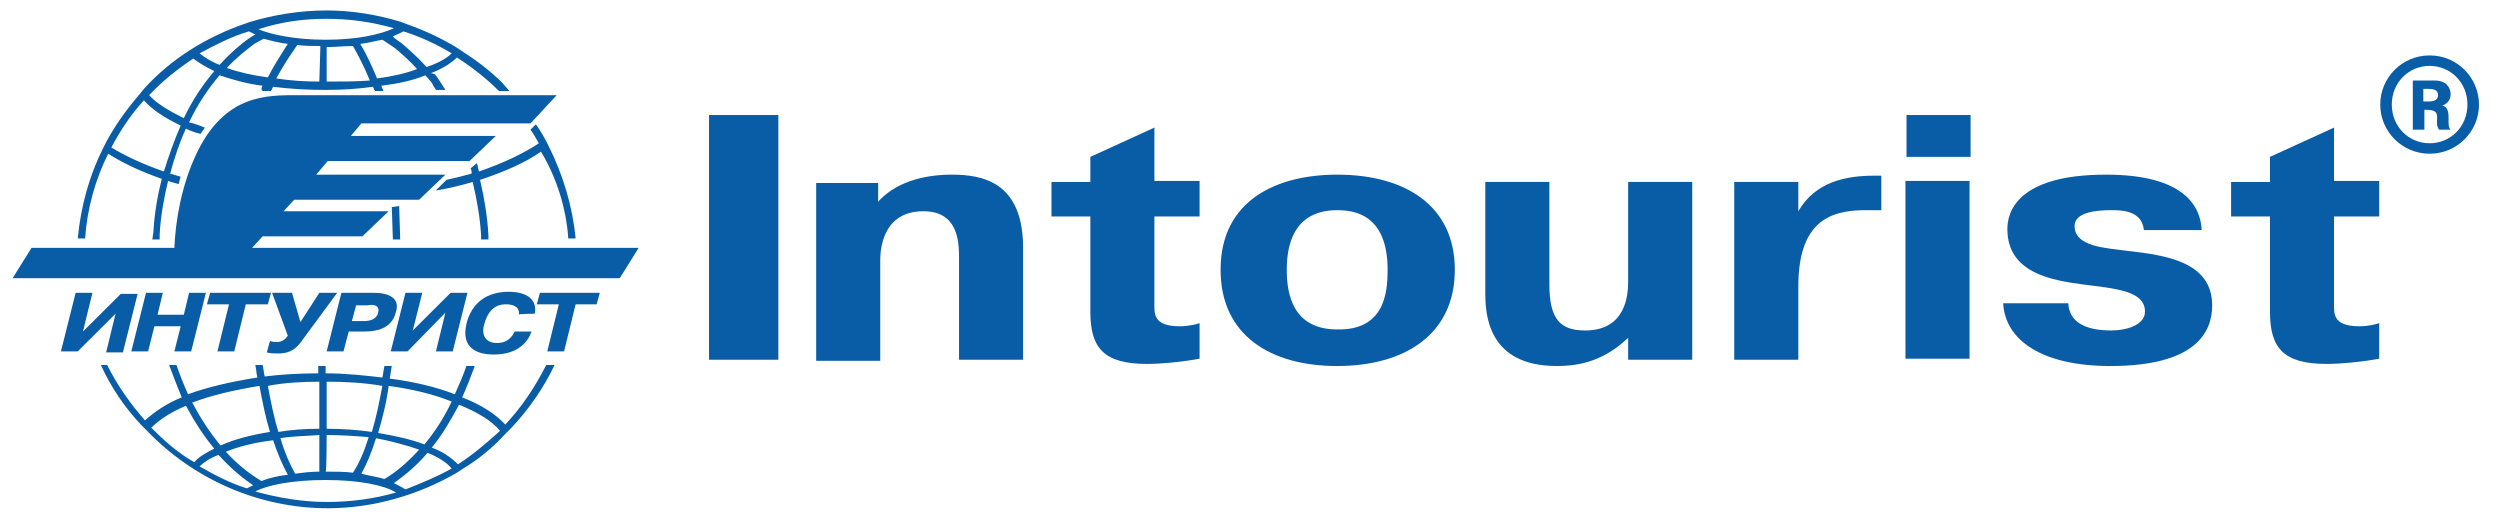
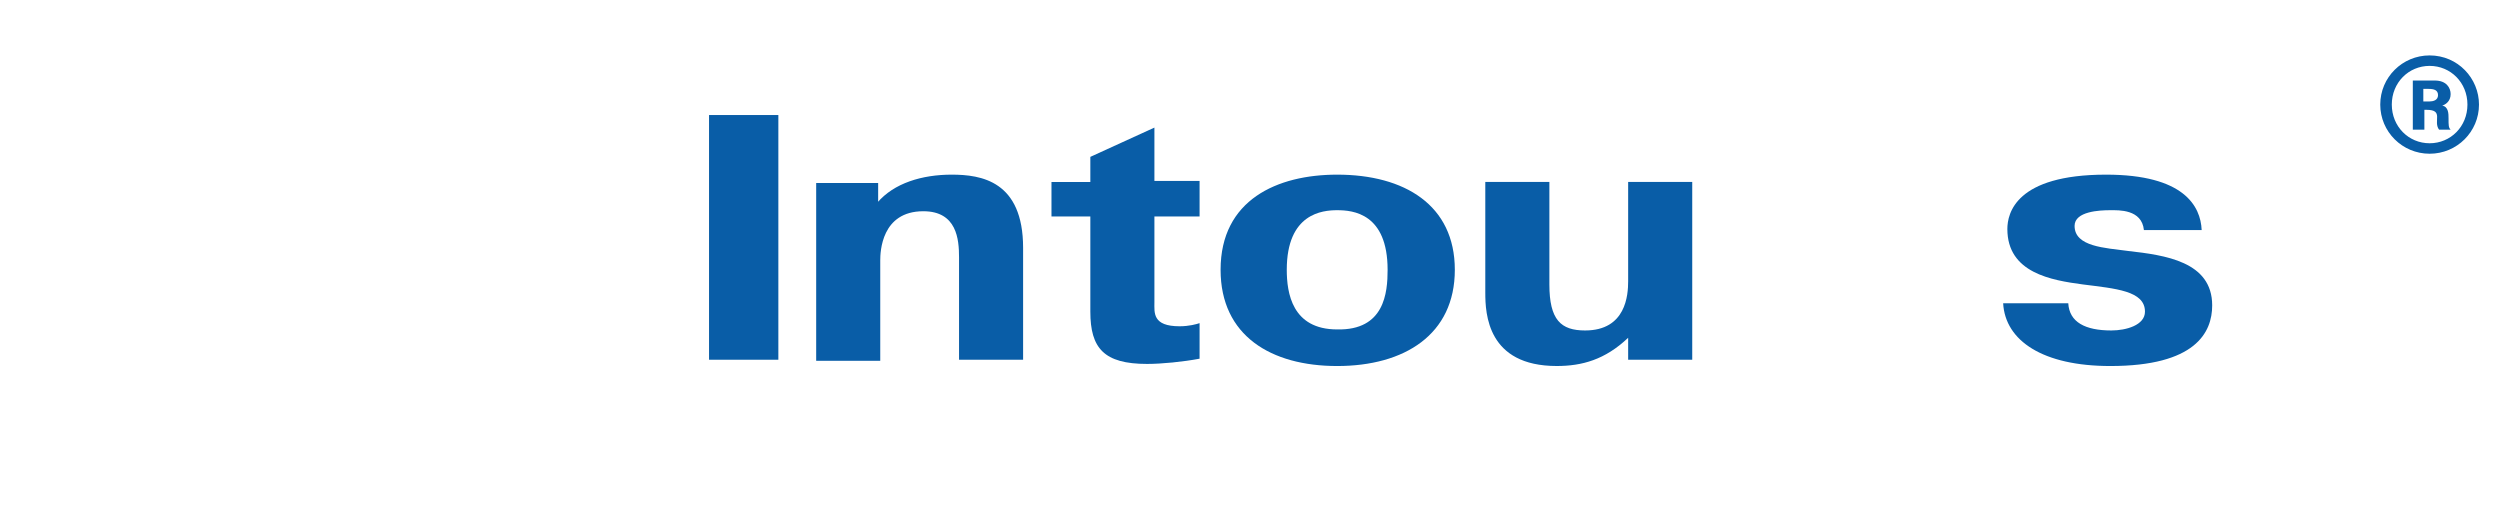
<svg xmlns="http://www.w3.org/2000/svg" width="161" height="33" viewBox="0 0 161 33" fill="none">
  <path d="M157.28 6.802C157.483 6.735 157.821 6.533 157.821 6.061C157.821 5.657 157.55 5.186 156.806 5.186H155.385V8.351H156.13V7.072H156.265C157.415 7.072 156.671 7.812 157.077 8.351H157.821C157.686 8.217 157.686 8.082 157.686 7.61C157.686 7.341 157.686 6.87 157.28 6.802ZM156.468 6.533H156.062V5.725H156.4C156.738 5.725 157.009 5.792 157.009 6.129C157.009 6.466 156.671 6.533 156.468 6.533Z" fill="#095DA7" />
  <path d="M50.126 7.408H45.662V23.167H50.126V7.408Z" fill="#095DA7" />
  <path d="M56.486 13.066C57.568 11.786 59.394 11.247 61.288 11.247C63.183 11.247 65.888 11.651 65.888 15.961V23.168H61.762V16.568C61.762 15.423 61.627 13.604 59.462 13.604C56.756 13.604 56.688 16.231 56.688 16.77V23.235H52.562V11.786H56.553V13.066H56.486Z" fill="#095DA7" />
  <path d="M67.715 11.719H70.218V10.102L74.344 8.217V11.651H77.253V13.941H74.344V19.463C74.344 20.137 74.209 21.012 75.968 21.012C76.577 21.012 77.05 20.878 77.253 20.81V23.1C76.171 23.302 74.818 23.437 73.871 23.437C71.097 23.437 70.218 22.427 70.218 20.07V13.941H67.715V11.719Z" fill="#095DA7" />
  <path d="M78.606 17.376C78.606 12.864 82.259 11.247 86.115 11.247C90.444 11.247 93.691 13.2 93.691 17.376C93.691 21.551 90.444 23.572 86.115 23.572C81.853 23.572 78.606 21.619 78.606 17.376ZM89.362 17.376C89.362 13.739 87.13 13.537 86.115 13.537C85.168 13.537 82.868 13.739 82.868 17.376C82.868 18.857 83.206 21.215 86.115 21.215C89.159 21.282 89.362 18.857 89.362 17.376Z" fill="#095DA7" />
  <path d="M104.853 21.753C103.365 23.167 101.877 23.571 100.253 23.571C95.789 23.571 95.653 20.204 95.653 18.857V11.718H99.78V18.318C99.78 20.608 100.524 21.282 102.08 21.282C104.718 21.282 104.853 18.992 104.853 18.116V11.718H108.98V23.167H104.853V21.753Z" fill="#095DA7" />
-   <path d="M121.156 13.536C120.818 13.536 120.412 13.536 120.074 13.536C117.706 13.536 115.812 14.412 115.812 18.453V23.167H111.685V11.718H115.812V13.604C116.894 11.718 118.856 11.314 120.682 11.314H121.156V13.536Z" fill="#095DA7" />
-   <path d="M122.78 7.408H126.906V10.102H122.78V7.408ZM126.839 23.1H122.712V11.651H126.839V23.1Z" fill="#095DA7" />
  <path d="M133.197 19.531C133.265 20.743 134.28 21.282 135.971 21.282C136.918 21.282 138.136 20.945 138.136 20.07C138.136 18.723 136.241 18.588 134.144 18.319C132.115 18.049 129.274 17.578 129.274 14.749C129.274 13.739 129.815 11.247 135.633 11.247C140.638 11.247 141.721 13.268 141.788 14.817H138.068C137.933 13.47 136.444 13.537 135.903 13.537C135.227 13.537 133.603 13.604 133.603 14.547C133.603 15.894 135.565 15.961 137.053 16.163C139.421 16.433 142.465 16.837 142.465 19.666C142.465 21.417 141.383 23.572 135.903 23.572C131.574 23.572 129.138 21.955 129.003 19.531H133.197Z" fill="#095DA7" />
-   <path d="M143.683 11.719H146.186V10.102L150.312 8.217V11.651H153.221V13.941H150.312V19.463C150.312 20.137 150.177 21.012 151.936 21.012C152.545 21.012 153.018 20.878 153.221 20.81V23.1C152.139 23.302 150.786 23.437 149.839 23.437C147.065 23.437 146.186 22.427 146.186 20.07V13.941H143.683V11.719Z" fill="#095DA7" />
  <path d="M156.468 3.569C154.709 3.569 153.288 4.983 153.288 6.734C153.288 8.485 154.709 9.9 156.468 9.9C158.227 9.9 159.647 8.485 159.647 6.734C159.647 5.051 158.294 3.569 156.468 3.569ZM156.468 9.226C155.115 9.226 154.032 8.149 154.032 6.734C154.032 5.32 155.115 4.243 156.468 4.243C157.821 4.243 158.903 5.32 158.903 6.734C158.903 8.149 157.821 9.226 156.468 9.226Z" fill="#095DA7" />
-   <path d="M16.235 15.961L16.912 15.22H23.338L25.03 13.604H18.265L18.941 12.863H26.991L28.683 11.247H20.362L21.106 10.371H30.238L31.93 8.755H22.594L23.271 7.947H34.162L35.853 6.129H19.212C17.183 6.129 14.477 6.061 12.65 9.9C11.636 12.055 11.297 14.345 11.23 15.961H2.03L0.812 17.914H39.912L41.13 15.961H16.235ZM24.353 20.137C24.285 20.474 23.947 20.675 23.474 20.675H22.662L22.933 19.665H23.677C23.947 19.598 24.488 19.598 24.353 20.137ZM24.083 18.857H21.985L21.038 22.629H22.121L22.459 21.349H23.474C24.015 21.349 25.233 21.282 25.503 20.069C25.774 19.194 25.03 18.857 24.083 18.857ZM26.112 18.857L25.165 22.629H26.247L28.683 20.137L28.074 22.629H29.156L30.103 18.857H29.021L26.585 21.282L27.194 18.857H26.112ZM17.859 22.022C17.656 22.022 17.521 22.022 17.386 21.955L17.183 22.696C17.453 22.763 17.588 22.763 17.859 22.763C18.4 22.763 18.941 22.696 19.483 21.888L21.715 18.857H20.565L19.347 20.743L18.806 18.857H17.521L18.535 21.618C18.4 21.82 18.197 22.022 17.859 22.022ZM6.833 22.696H7.915L8.862 18.924H7.78L5.344 21.349L5.953 18.857H4.871L3.924 22.629H5.006L7.441 20.204L6.833 22.696ZM9.403 18.857L8.456 22.629H9.538L9.944 21.012H11.636L11.23 22.629H12.312L13.259 18.857H12.177L11.838 20.271H10.147L10.486 18.857H9.403ZM34.433 20.204C34.568 19.665 34.365 18.79 32.741 18.79C32.268 18.79 30.509 18.857 30.035 20.878C29.697 22.359 30.644 22.831 31.794 22.831C33.418 22.831 34.027 21.955 34.23 21.349H33.147C33.012 21.618 32.741 22.09 31.997 22.09C31.253 22.09 30.983 21.551 31.186 20.878C31.524 19.598 32.336 19.598 32.606 19.598C32.877 19.598 33.486 19.665 33.418 20.271C33.35 20.204 34.433 20.204 34.433 20.204ZM34.568 19.598H35.989L35.244 22.629H36.327L37.071 19.598H38.424L38.627 18.857H34.771L34.568 19.598ZM13.327 19.598H14.747L14.003 22.629H15.085L15.83 19.598H17.25L17.453 18.857H13.53L13.327 19.598ZM36.597 15.355H37.071C36.868 13.267 36.259 11.247 35.312 9.361L35.244 9.227C35.041 8.822 34.839 8.486 34.568 8.082L34.5 8.014L34.162 8.351C34.365 8.62 34.5 8.89 34.703 9.227C33.688 9.9 32.403 10.506 30.847 11.045C30.78 10.843 30.78 10.708 30.712 10.506L30.306 10.843C30.374 10.977 30.374 11.045 30.374 11.18C29.9 11.314 29.359 11.449 28.75 11.584L28.48 11.853L28.074 12.257C28.141 12.257 28.141 12.257 28.141 12.257C28.953 12.122 29.765 11.92 30.441 11.718C30.712 12.863 30.915 14.008 30.983 15.153C30.983 15.153 30.983 15.355 30.983 15.422H31.456C31.456 15.355 31.456 15.288 31.456 15.153C31.389 13.941 31.186 12.729 30.915 11.584C32.538 11.045 33.891 10.439 34.839 9.765C35.853 11.449 36.462 13.402 36.597 15.355ZM9.268 6.465C9.809 7.071 10.621 7.61 11.636 8.082C11.23 9.024 10.891 9.967 10.553 11.045C9.2 10.573 8.05 10.035 7.171 9.496C7.78 8.351 8.456 7.341 9.268 6.465ZM12.447 3.771C12.786 4.041 13.259 4.31 13.8 4.58C13.056 5.455 12.38 6.465 11.838 7.61C10.891 7.139 10.08 6.667 9.606 6.129C10.418 5.253 11.433 4.445 12.447 3.771ZM16.033 2.02C16.168 2.088 16.303 2.155 16.439 2.222L16.1 2.424C15.424 2.896 14.747 3.502 14.139 4.176C13.597 3.973 13.191 3.704 12.853 3.435C13.868 2.896 14.883 2.357 16.033 2.02ZM21.038 1.212C22.527 1.212 23.947 1.414 25.368 1.818C24.488 2.222 23 2.559 20.971 2.559C19.009 2.559 17.453 2.222 16.641 1.886C18.062 1.414 19.483 1.212 21.038 1.212ZM25.977 2.02C27.059 2.357 28.074 2.829 29.088 3.435C28.75 3.771 28.141 4.108 27.465 4.31C26.924 3.704 26.383 3.233 25.841 2.761C25.841 2.761 25.503 2.559 25.3 2.357C25.503 2.222 25.774 2.155 25.977 2.02ZM24.285 5.051C23.947 4.243 23.541 3.367 23.203 2.829C23.744 2.761 24.218 2.627 24.624 2.559L25.436 3.098C25.909 3.502 26.45 3.973 26.856 4.445C26.18 4.714 25.3 4.916 24.285 5.051ZM21.038 5.253V3.031C21.647 3.031 22.189 2.963 22.73 2.963C23 3.435 23.474 4.31 23.812 5.186C22.933 5.253 21.985 5.253 21.038 5.253ZM20.565 5.253C19.55 5.253 18.671 5.186 17.791 5.051C18.13 4.445 18.535 3.771 18.874 3.3L19.144 2.896C19.618 2.963 20.091 2.963 20.633 2.963L20.565 5.253ZM17.25 4.984C16.235 4.849 15.356 4.647 14.612 4.378C15.153 3.771 15.762 3.3 16.371 2.829L16.98 2.492C17.453 2.627 17.994 2.761 18.535 2.829L18.4 3.031C18.062 3.569 17.588 4.31 17.25 4.984ZM6.968 9.9C7.915 10.506 9.065 11.045 10.418 11.516C10.147 12.594 9.944 13.739 9.877 14.951L9.809 15.422H10.283V15.086C10.35 13.873 10.553 12.796 10.824 11.651C11.027 11.718 11.23 11.786 11.5 11.853C11.568 11.718 11.568 11.516 11.636 11.382C11.433 11.314 11.162 11.247 10.959 11.18C11.23 10.169 11.568 9.159 11.974 8.284C12.244 8.418 12.583 8.553 12.921 8.62C12.989 8.486 13.124 8.351 13.191 8.216C12.853 8.082 12.515 7.947 12.177 7.88C12.718 6.735 13.394 5.724 14.139 4.849C14.95 5.118 15.83 5.388 16.912 5.522C16.844 5.59 16.844 5.724 16.844 5.792L16.912 5.859H17.318H17.453C17.453 5.792 17.521 5.792 17.521 5.724L17.588 5.59C18.671 5.724 19.753 5.792 20.971 5.792C22.053 5.792 23.068 5.724 24.015 5.59L24.083 5.724C24.083 5.792 24.083 5.792 24.15 5.792V5.859H24.691L24.556 5.522C25.639 5.388 26.585 5.186 27.397 4.849C27.533 4.984 27.668 5.186 27.803 5.32C27.871 5.455 27.939 5.59 28.074 5.792H28.683C28.683 5.792 28.48 5.455 28.209 5.051C28.141 4.984 28.074 4.849 28.006 4.782C27.803 4.714 27.803 4.714 27.735 4.714C28.48 4.445 29.088 4.041 29.427 3.704C30.374 4.31 31.321 5.051 32.133 5.859H32.809C32.674 5.724 32.336 5.32 32.336 5.32C31.591 4.58 30.712 3.906 29.765 3.3L29.359 3.031C28.344 2.424 27.33 1.953 26.18 1.549L25.841 1.414C24.285 0.943 22.662 0.673 21.038 0.673C19.347 0.673 17.656 0.943 16.1 1.414L15.897 1.482C13.327 2.357 11.027 3.771 9.268 5.724L8.997 6.061C8.186 7.004 7.441 8.014 6.833 9.159L6.63 9.563C5.75 11.314 5.209 13.267 5.006 15.355H5.48C5.615 13.402 6.156 11.516 6.968 9.9ZM29.494 29.902C29.088 29.498 28.547 29.094 27.803 28.825C28.48 28.016 29.021 27.073 29.562 26.063C30.712 26.535 31.659 27.073 32.2 27.747C31.389 28.488 30.441 29.296 29.494 29.902ZM26.112 31.518C25.909 31.384 25.639 31.249 25.368 31.114C26.112 30.576 26.856 29.969 27.533 29.161C28.209 29.431 28.75 29.767 29.088 30.171C28.141 30.71 27.127 31.114 26.112 31.518ZM21.038 32.327C19.483 32.327 17.927 32.057 16.439 31.653C17.183 31.249 18.806 30.912 20.971 30.912C23.136 30.912 24.759 31.249 25.503 31.72C24.083 32.124 22.594 32.327 21.038 32.327ZM15.897 31.451C14.815 31.114 13.8 30.576 12.853 30.037C13.124 29.767 13.53 29.498 14.071 29.296C14.747 30.037 15.491 30.71 16.303 31.249C16.168 31.316 16.033 31.384 15.897 31.451ZM9.741 27.545C10.283 27.006 11.027 26.535 11.974 26.131C12.515 27.141 13.124 28.084 13.8 28.892C13.259 29.161 12.786 29.431 12.515 29.767C11.433 29.161 10.553 28.353 9.741 27.545ZM16.709 24.851C16.912 25.929 17.115 26.939 17.386 27.814C16.168 28.016 15.085 28.286 14.206 28.69C13.53 27.882 12.921 26.939 12.38 25.929C13.597 25.457 15.085 25.12 16.709 24.851ZM18.535 30.576C17.927 30.643 17.318 30.777 16.844 30.98C16.033 30.508 15.221 29.835 14.544 29.094C15.356 28.757 16.439 28.488 17.588 28.353C17.859 29.161 18.197 29.969 18.535 30.576ZM18.062 28.218C18.874 28.084 19.686 28.084 20.565 28.016V30.373C20.024 30.373 19.483 30.441 19.009 30.508C18.671 29.902 18.333 29.161 18.062 28.218ZM20.565 24.582V27.612C19.618 27.612 18.738 27.68 17.927 27.814C17.656 26.939 17.453 25.929 17.25 24.851C18.265 24.649 19.415 24.582 20.565 24.582ZM21.038 28.016C21.985 28.016 22.933 28.084 23.744 28.151C23.474 29.026 23.136 29.835 22.73 30.441C22.189 30.373 21.58 30.373 20.971 30.373C21.038 30.373 21.038 28.016 21.038 28.016ZM21.038 24.582C22.256 24.582 23.474 24.649 24.624 24.851C24.421 25.929 24.218 26.939 23.947 27.814C23 27.68 22.053 27.612 21.038 27.612V24.582ZM26.991 28.959C26.315 29.7 25.571 30.373 24.759 30.845C24.285 30.71 23.812 30.643 23.271 30.508C23.609 29.902 23.947 29.094 24.218 28.218C25.233 28.42 26.247 28.69 26.991 28.959ZM25.03 24.851C26.518 25.053 27.939 25.39 29.088 25.861C28.615 26.871 28.006 27.814 27.33 28.622C26.45 28.286 25.503 28.084 24.353 27.882C24.624 26.939 24.894 25.929 25.03 24.851ZM32.538 27.343C31.93 26.669 30.983 26.063 29.765 25.592C30.035 24.986 30.306 24.312 30.577 23.571H30.035C29.833 24.177 29.562 24.784 29.291 25.39C28.074 24.918 26.653 24.582 25.097 24.38C25.165 24.11 25.165 23.841 25.233 23.571H24.759C24.691 23.841 24.691 24.043 24.624 24.312C23.474 24.177 22.256 24.043 20.971 24.043V23.571H20.497V24.043C19.28 24.043 18.13 24.11 17.047 24.245C16.98 23.976 16.98 23.773 16.912 23.504H16.439C16.506 23.773 16.506 24.043 16.574 24.312C14.883 24.582 13.394 24.918 12.109 25.39C11.838 24.784 11.568 24.11 11.365 23.504H10.891C11.162 24.245 11.433 24.918 11.703 25.592C10.688 25.996 9.944 26.535 9.336 27.073C8.388 25.996 7.577 24.851 6.9 23.504H6.494C7.171 24.986 8.05 26.265 9.133 27.41L9.471 27.747C12.447 30.845 16.641 32.731 21.106 32.731C24.083 32.731 26.991 31.855 29.427 30.441L29.833 30.171C30.847 29.565 31.727 28.825 32.538 27.949L32.877 27.612C34.027 26.4 34.974 25.053 35.718 23.504H35.177C34.433 24.986 33.553 26.265 32.538 27.343ZM25.706 13.267L25.233 13.335L25.3 15.422H25.774L25.706 13.267Z" fill="#095DA7" />
</svg>